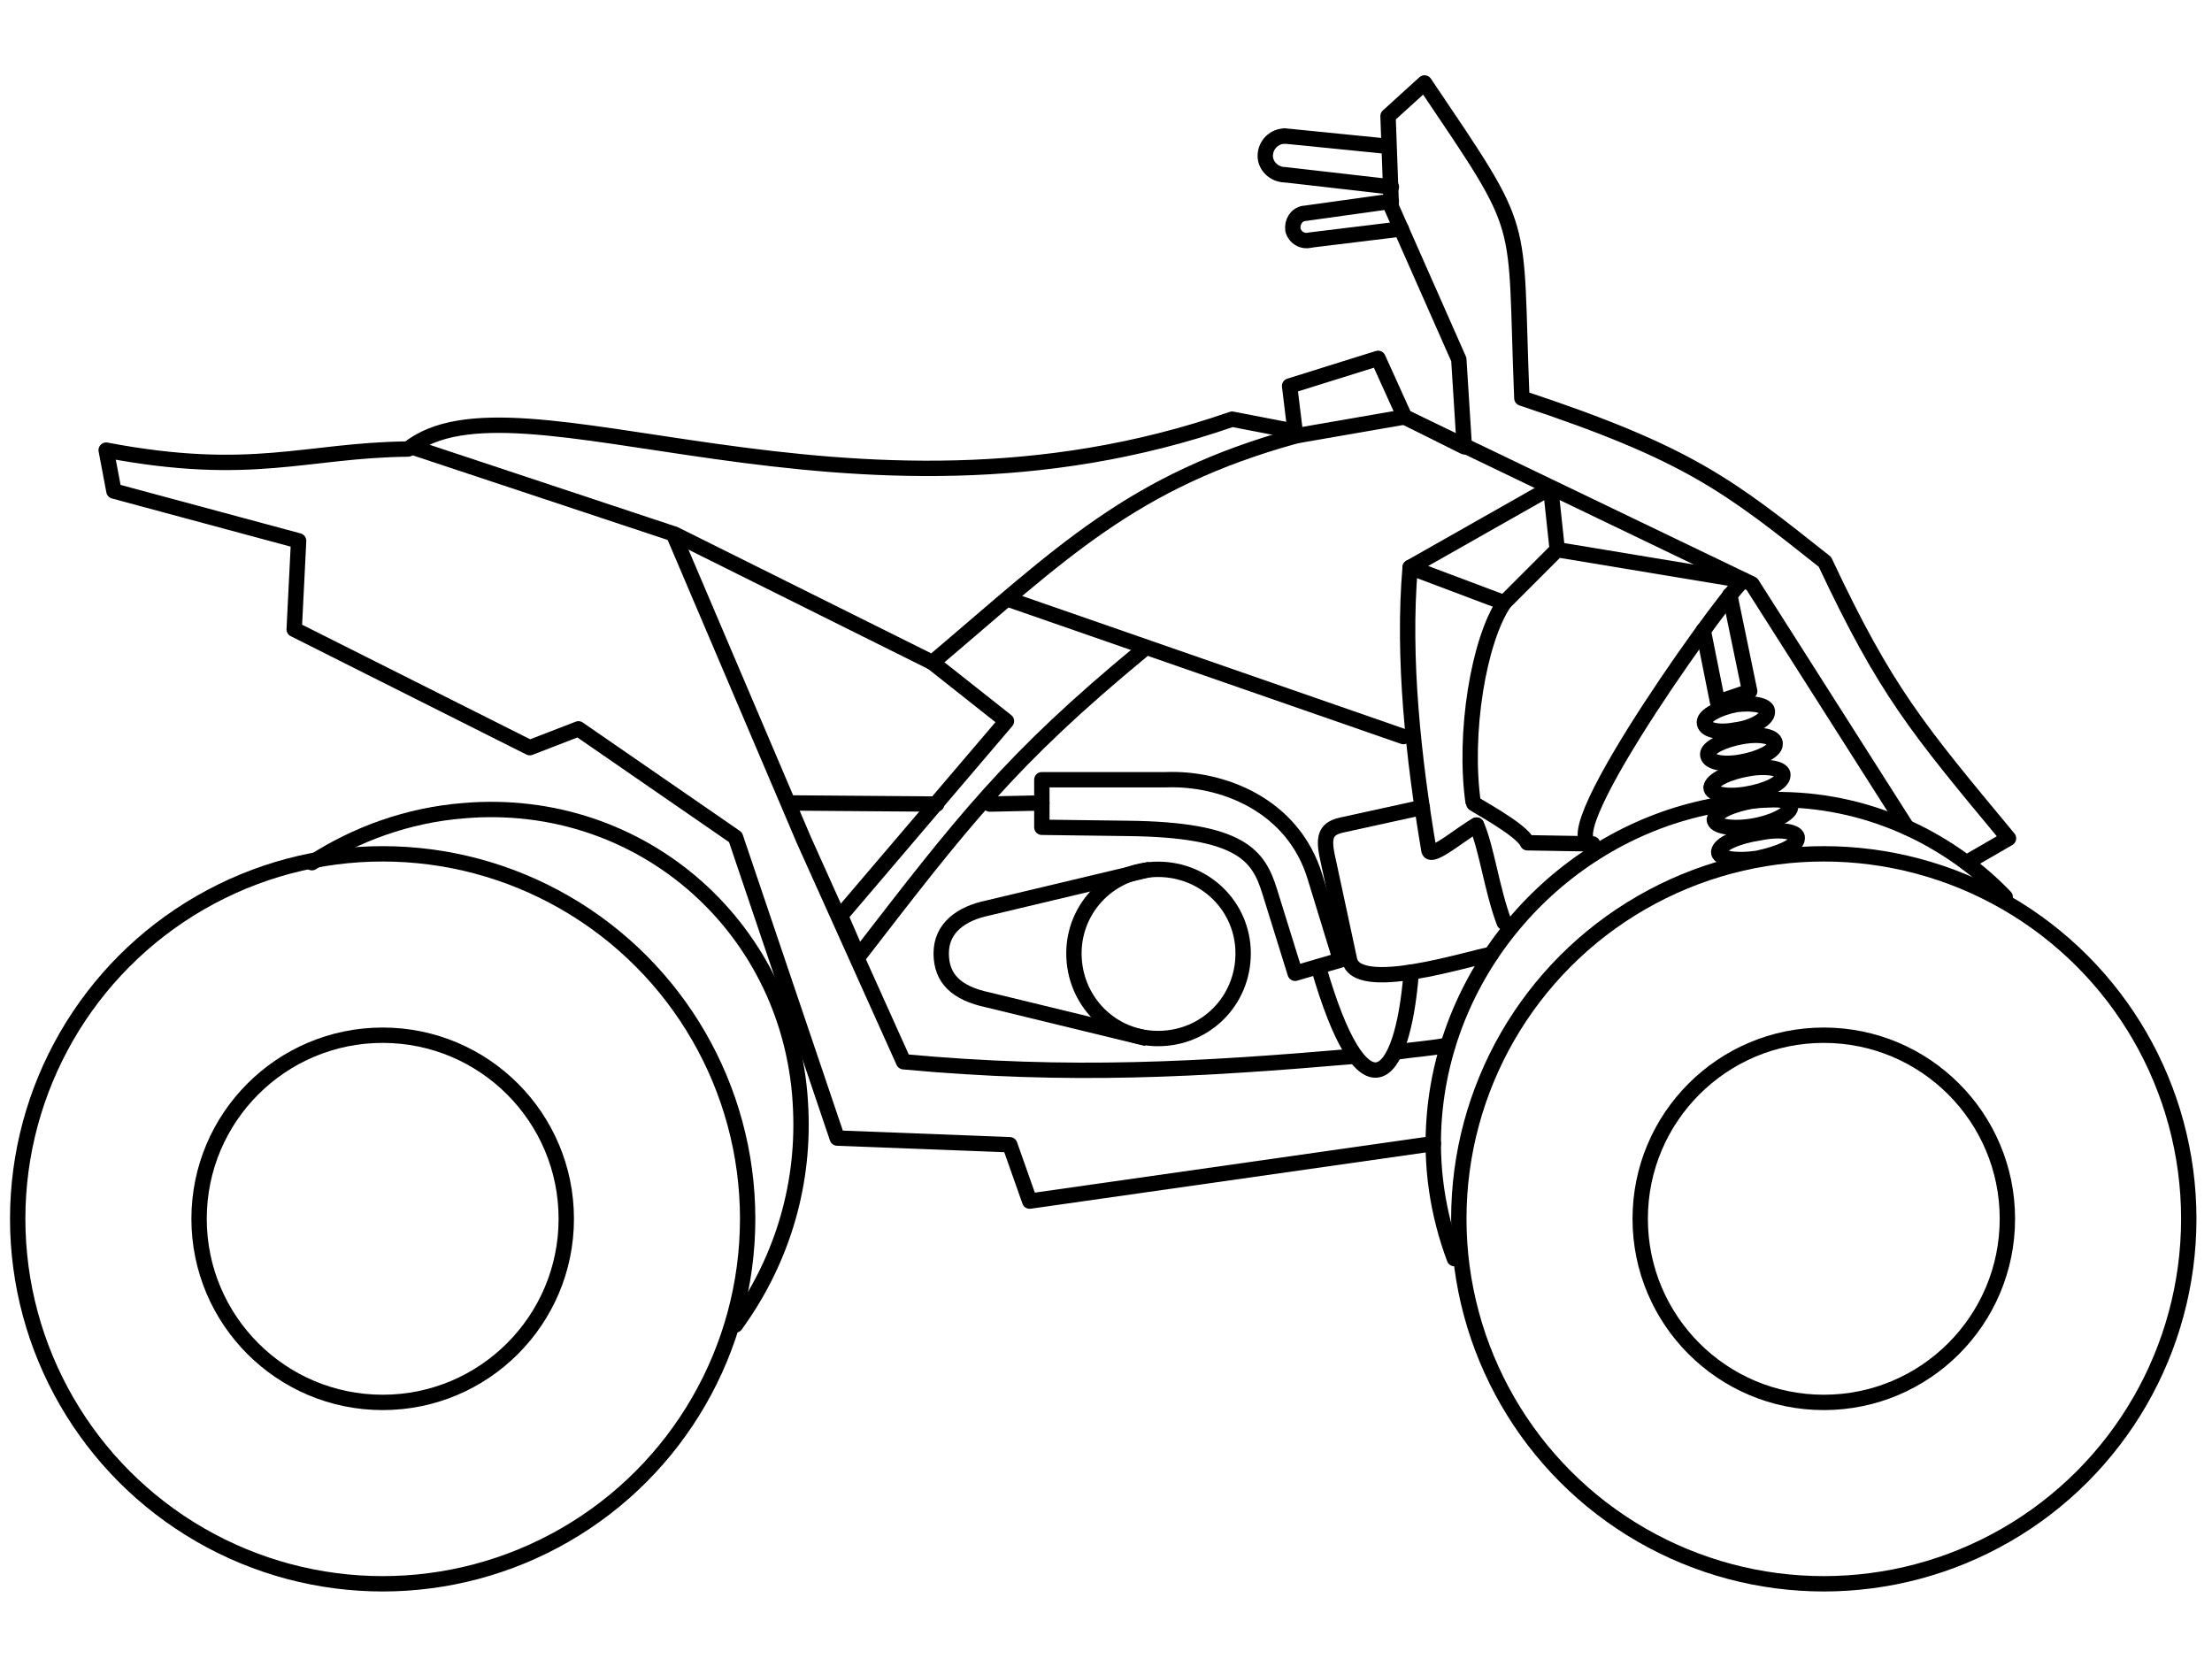
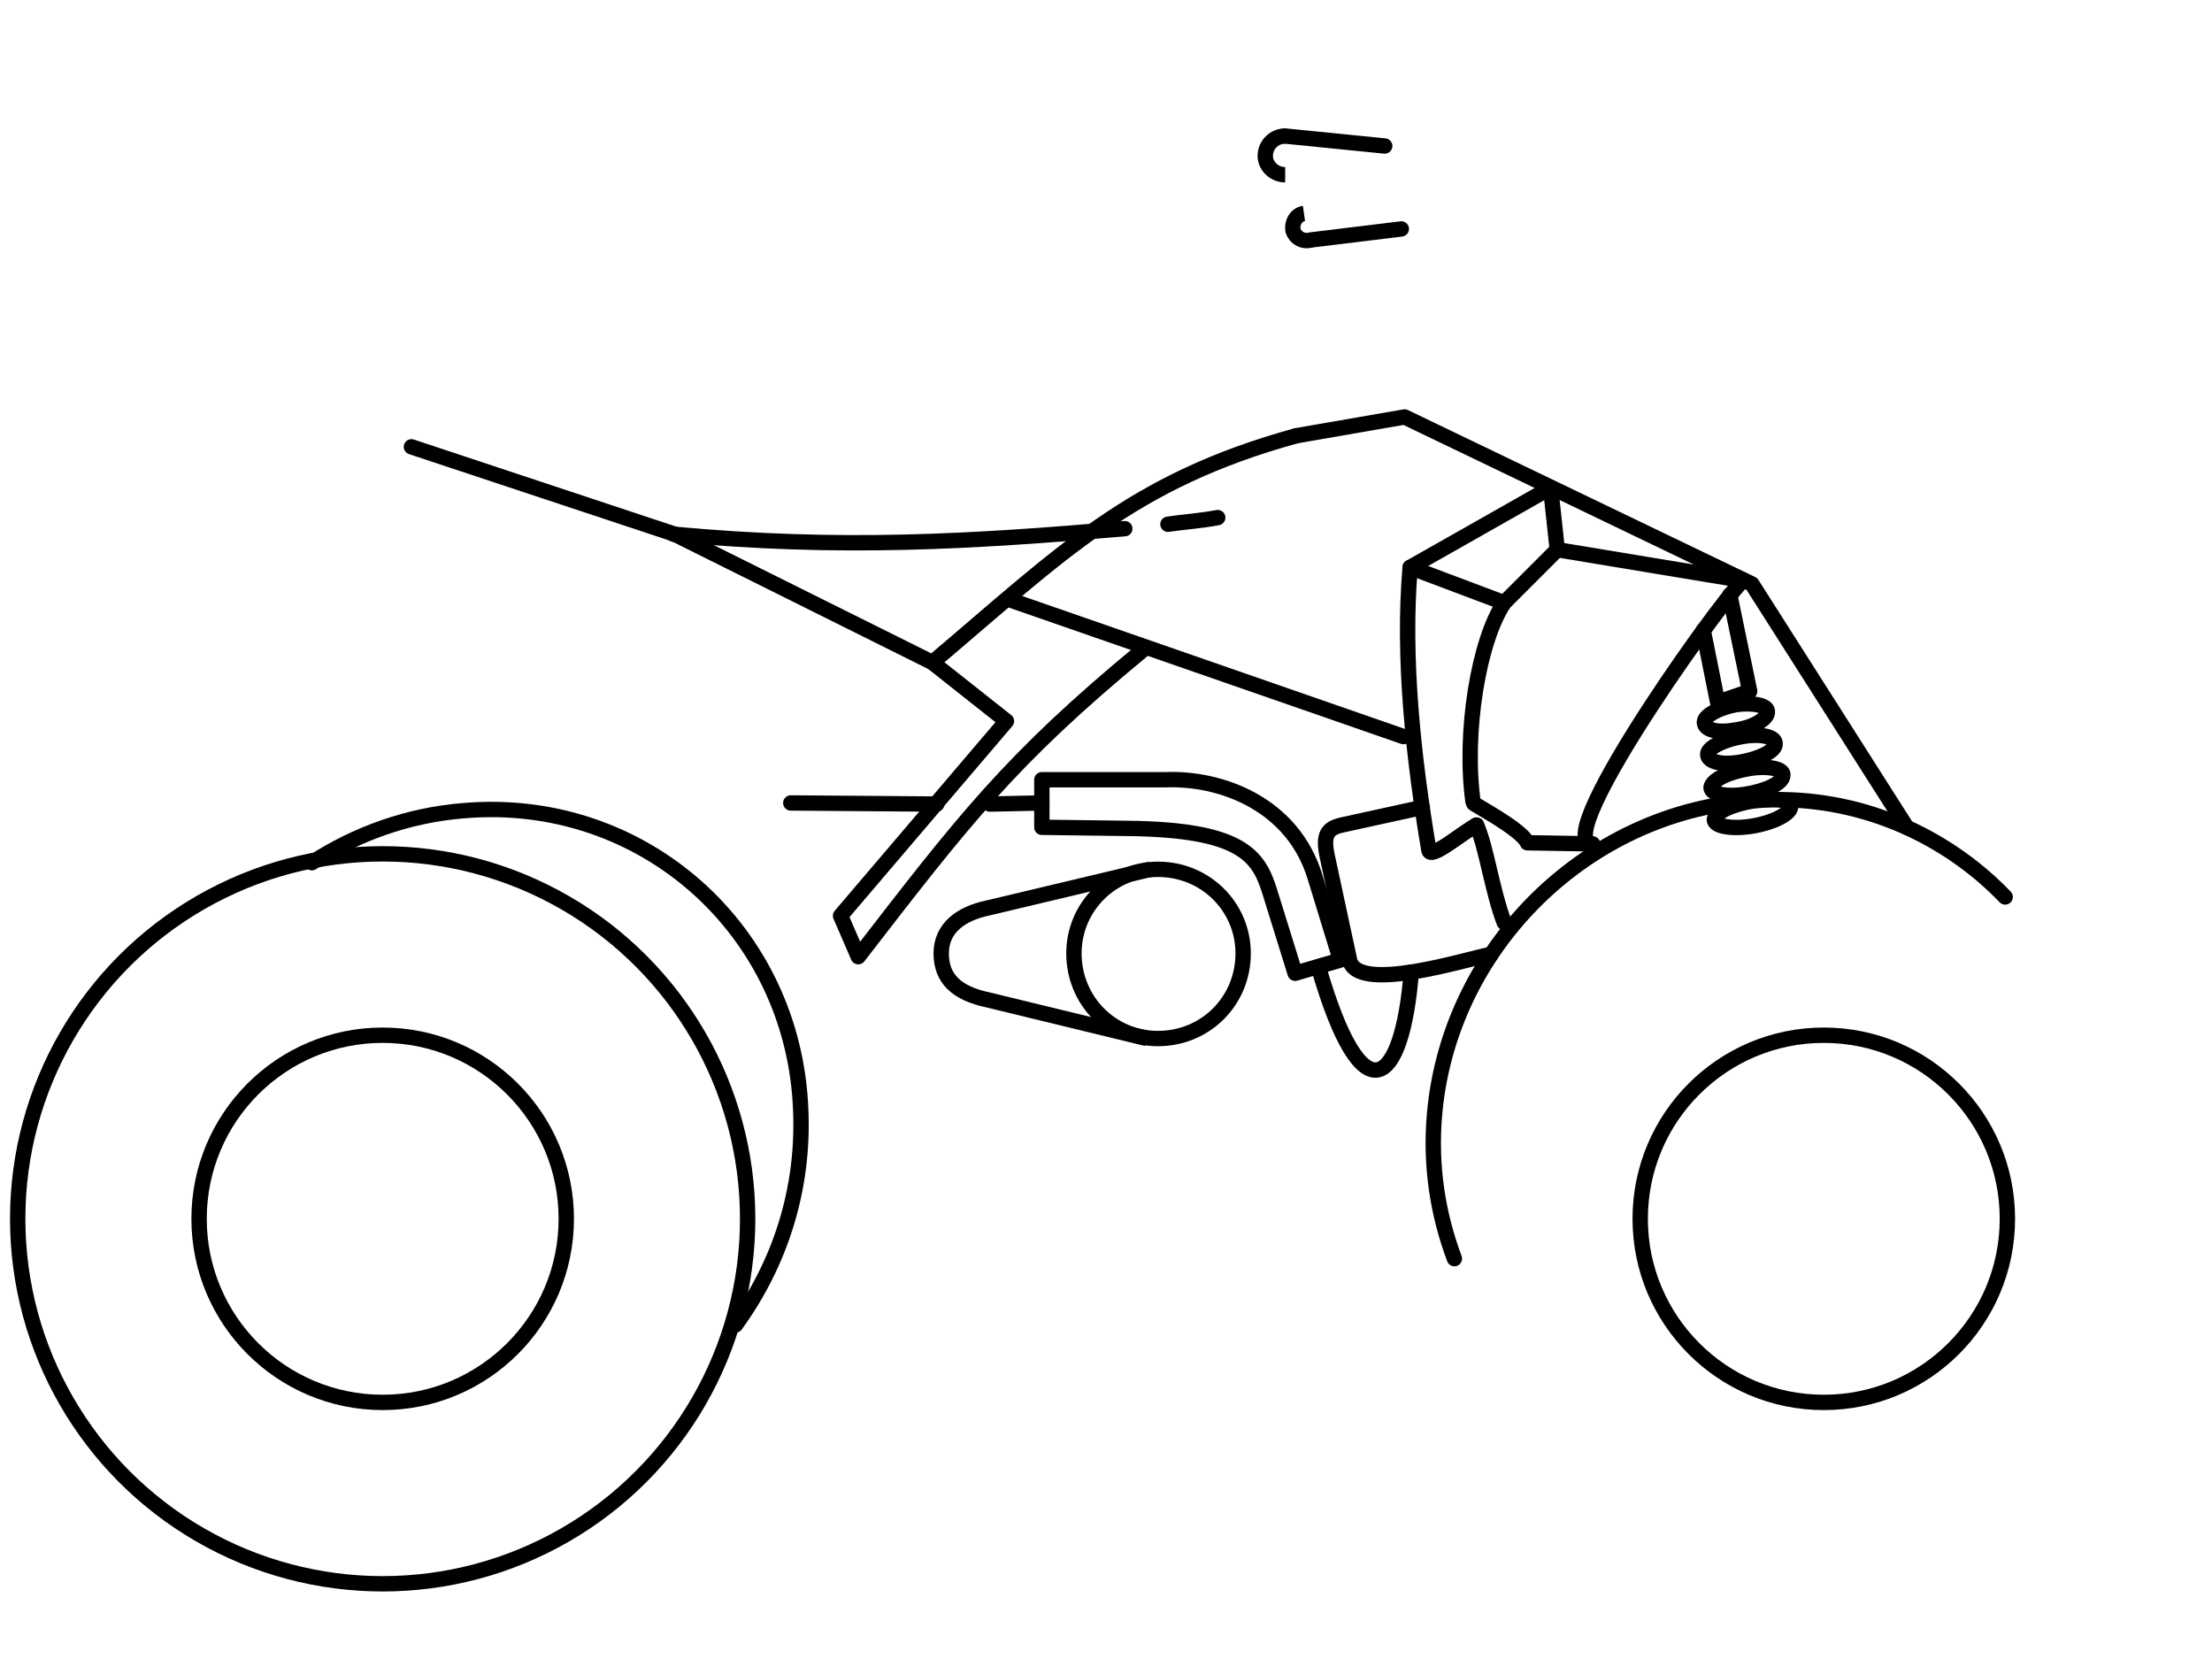
<svg xmlns="http://www.w3.org/2000/svg" xml:space="preserve" width="2in" height="1.5in" version="1.1" style="shape-rendering:geometricPrecision; text-rendering:geometricPrecision; image-rendering:optimizeQuality; fill-rule:evenodd; clip-rule:evenodd" viewBox="0 0 2000 1500">
  <defs>
    <style type="text/css">
   
    .str2 {stroke:black;stroke-width:13.886}
    .str1 {stroke:black;stroke-width:13.886;stroke-linecap:round;stroke-linejoin:round}
    .str0 {stroke:black;stroke-width:13.886;stroke-linecap:round;stroke-linejoin:round}
    .fil1 {fill:none}
    .fil0 {fill:none;fill-rule:nonzero}
   
  </style>
  </defs>
  <g id="Layer_x0020_1">
    <path class="fil0 str0" d="M282 780c40,-26 87,-43 137,-47 162,-14 299,108 305,271 3,72 -19,139 -59,194" />
    <path class="fil0 str0" d="M1315 1138c-15,-40 -22,-84 -18,-130 12,-139 118,-253 250,-279 22,-4 43,-6 64,-6 84,1 155,39 202,88" />
-     <path class="fil1 str1" d="M1778 780l38 -22c-83,-100 -111,-133 -166,-250 -87,-69 -123,-98 -274,-148 -7,-170 7,-144 -88,-285l-33 30 3 82 61 138 5 79 -54 -27 -24 -53 -80 25 5 41 -57 -11c-348,121 -647,-52 -745,27 -93,1 -141,26 -273,1l7 37 167 45 -4 80 213 107 44 -17 142 98 92 272 156 6 18 51 365 -52" />
    <path class="fil1 str1" d="M372 404l238 79 233 116c117,-99 180,-164 329,-205" />
    <polyline class="fil1 str1" points="1172,394 1270,377 1584,528 1724,748 " />
    <line class="fil1 str1" x1="915" y1="543" x2="1269" y2="666" />
    <path class="fil1 str1" d="M1054 705l-112 0 0 43 77 1c104,1 119,25 129,57l23 74 41 -12 -23 -75c-20,-66 -85,-90 -135,-88z" />
    <line class="fil1 str1" x1="715" y1="726" x2="847" y2="727" />
    <path class="fil1 str1" d="M1276 879c-8,103 -44,134 -84,-5" />
-     <path class="fil1 str1" d="M609 483l118 277 90 200c151,14 268,7 408,-5m39 -4c13,-2 29,-3 45,-6" />
+     <path class="fil1 str1" d="M609 483c151,14 268,7 408,-5m39 -4c13,-2 29,-3 45,-6" />
    <path class="fil1 str1" d="M1033 588c-120,99 -162,154 -257,277l-16 -37 150 -176 -67 -53" />
    <path class="fil1 str1" d="M1335 746c-13,7 -41,31 -43,23 -14,-83 -24,-174 -17,-256l127 -72" />
    <path class="fil1 str1" d="M1577 525c-1,-10 -180,237 -137,238l-59 -1c-5,-12 -49,-35 -49,-36 -9,-63 5,-147 28,-181l48 -48 169 28z" />
    <path class="fil1 str1" d="M1335 746c9,20 14,59 25,88m-12 29c-19,3 -123,37 -128,4l-20 -93c-4,-19 0,-25 13,-28l73 -16" />
    <g id="_928114144">
      <path class="fil0 str0" d="M1598 644c0,6 -13,14 -29,16 -16,3 -28,0 -28,-7 0,-6 13,-13 29,-16 16,-2 29,1 28,7z" />
      <path class="fil0 str0" d="M1605 673c0,6 -14,13 -31,16 -17,3 -30,0 -30,-7 0,-6 14,-13 31,-16 17,-3 31,0 30,7z" />
      <path class="fil0 str0" d="M1612 701c0,7 -15,14 -33,17 -18,3 -32,0 -32,-6 1,-7 16,-14 34,-17 17,-3 32,0 31,6z" />
      <path class="fil0 str0" d="M1619 730c-1,6 -16,14 -35,17 -19,3 -34,0 -34,-6 1,-7 17,-14 36,-17 19,-3 33,-1 33,6z" />
-       <path class="fil0 str0" d="M1625 758c0,7 -17,14 -36,18 -20,3 -36,0 -35,-6 1,-7 17,-14 37,-17 19,-4 35,-1 34,5z" />
    </g>
-     <circle class="fil1 str2" cx="1649" cy="1102" r="330" />
    <circle class="fil1 str2" cx="1649" cy="1102" r="166" />
    <g id="_928112864">
      <circle class="fil1 str2" cx="346" cy="1102" r="330" />
      <circle class="fil1 str2" cx="346" cy="1102" r="166" />
    </g>
    <path class="fil1 str2" d="M1162 123c-10,0 -18,8 -18,18 0,9 8,17 18,17" />
    <line class="fil1 str1" x1="1162" y1="123" x2="1252" y2="132" />
-     <line class="fil1 str1" x1="1162" y1="158" x2="1258" y2="169" />
    <path class="fil1 str2" d="M1179 193c-7,1 -11,8 -10,15 2,7 9,11 16,9" />
-     <line class="fil1 str1" x1="1179" y1="193" x2="1258" y2="182" />
    <line class="fil1 str1" x1="1185" y1="217" x2="1267" y2="207" />
    <line class="fil1 str1" x1="942" y1="726" x2="895" y2="727" />
    <path class="fil1 str2" d="M1037 939l-144 -35c-28,-6 -42,-19 -42,-42 0,-23 18,-36 42,-41l147 -35" />
    <path class="fil1 str2" d="M1047 939c43,0 77,-34 77,-77 0,-42 -34,-76 -77,-76 -42,0 -76,34 -76,76 0,43 34,77 76,77z" />
    <polyline class="fil1 str1" points="1564,538 1582,625 1553,635 1540,570 " />
    <line class="fil1 str1" x1="1408" y1="497" x2="1402" y2="441" />
    <line class="fil1 str1" x1="1360" y1="545" x2="1275" y2="513" />
  </g>
</svg>